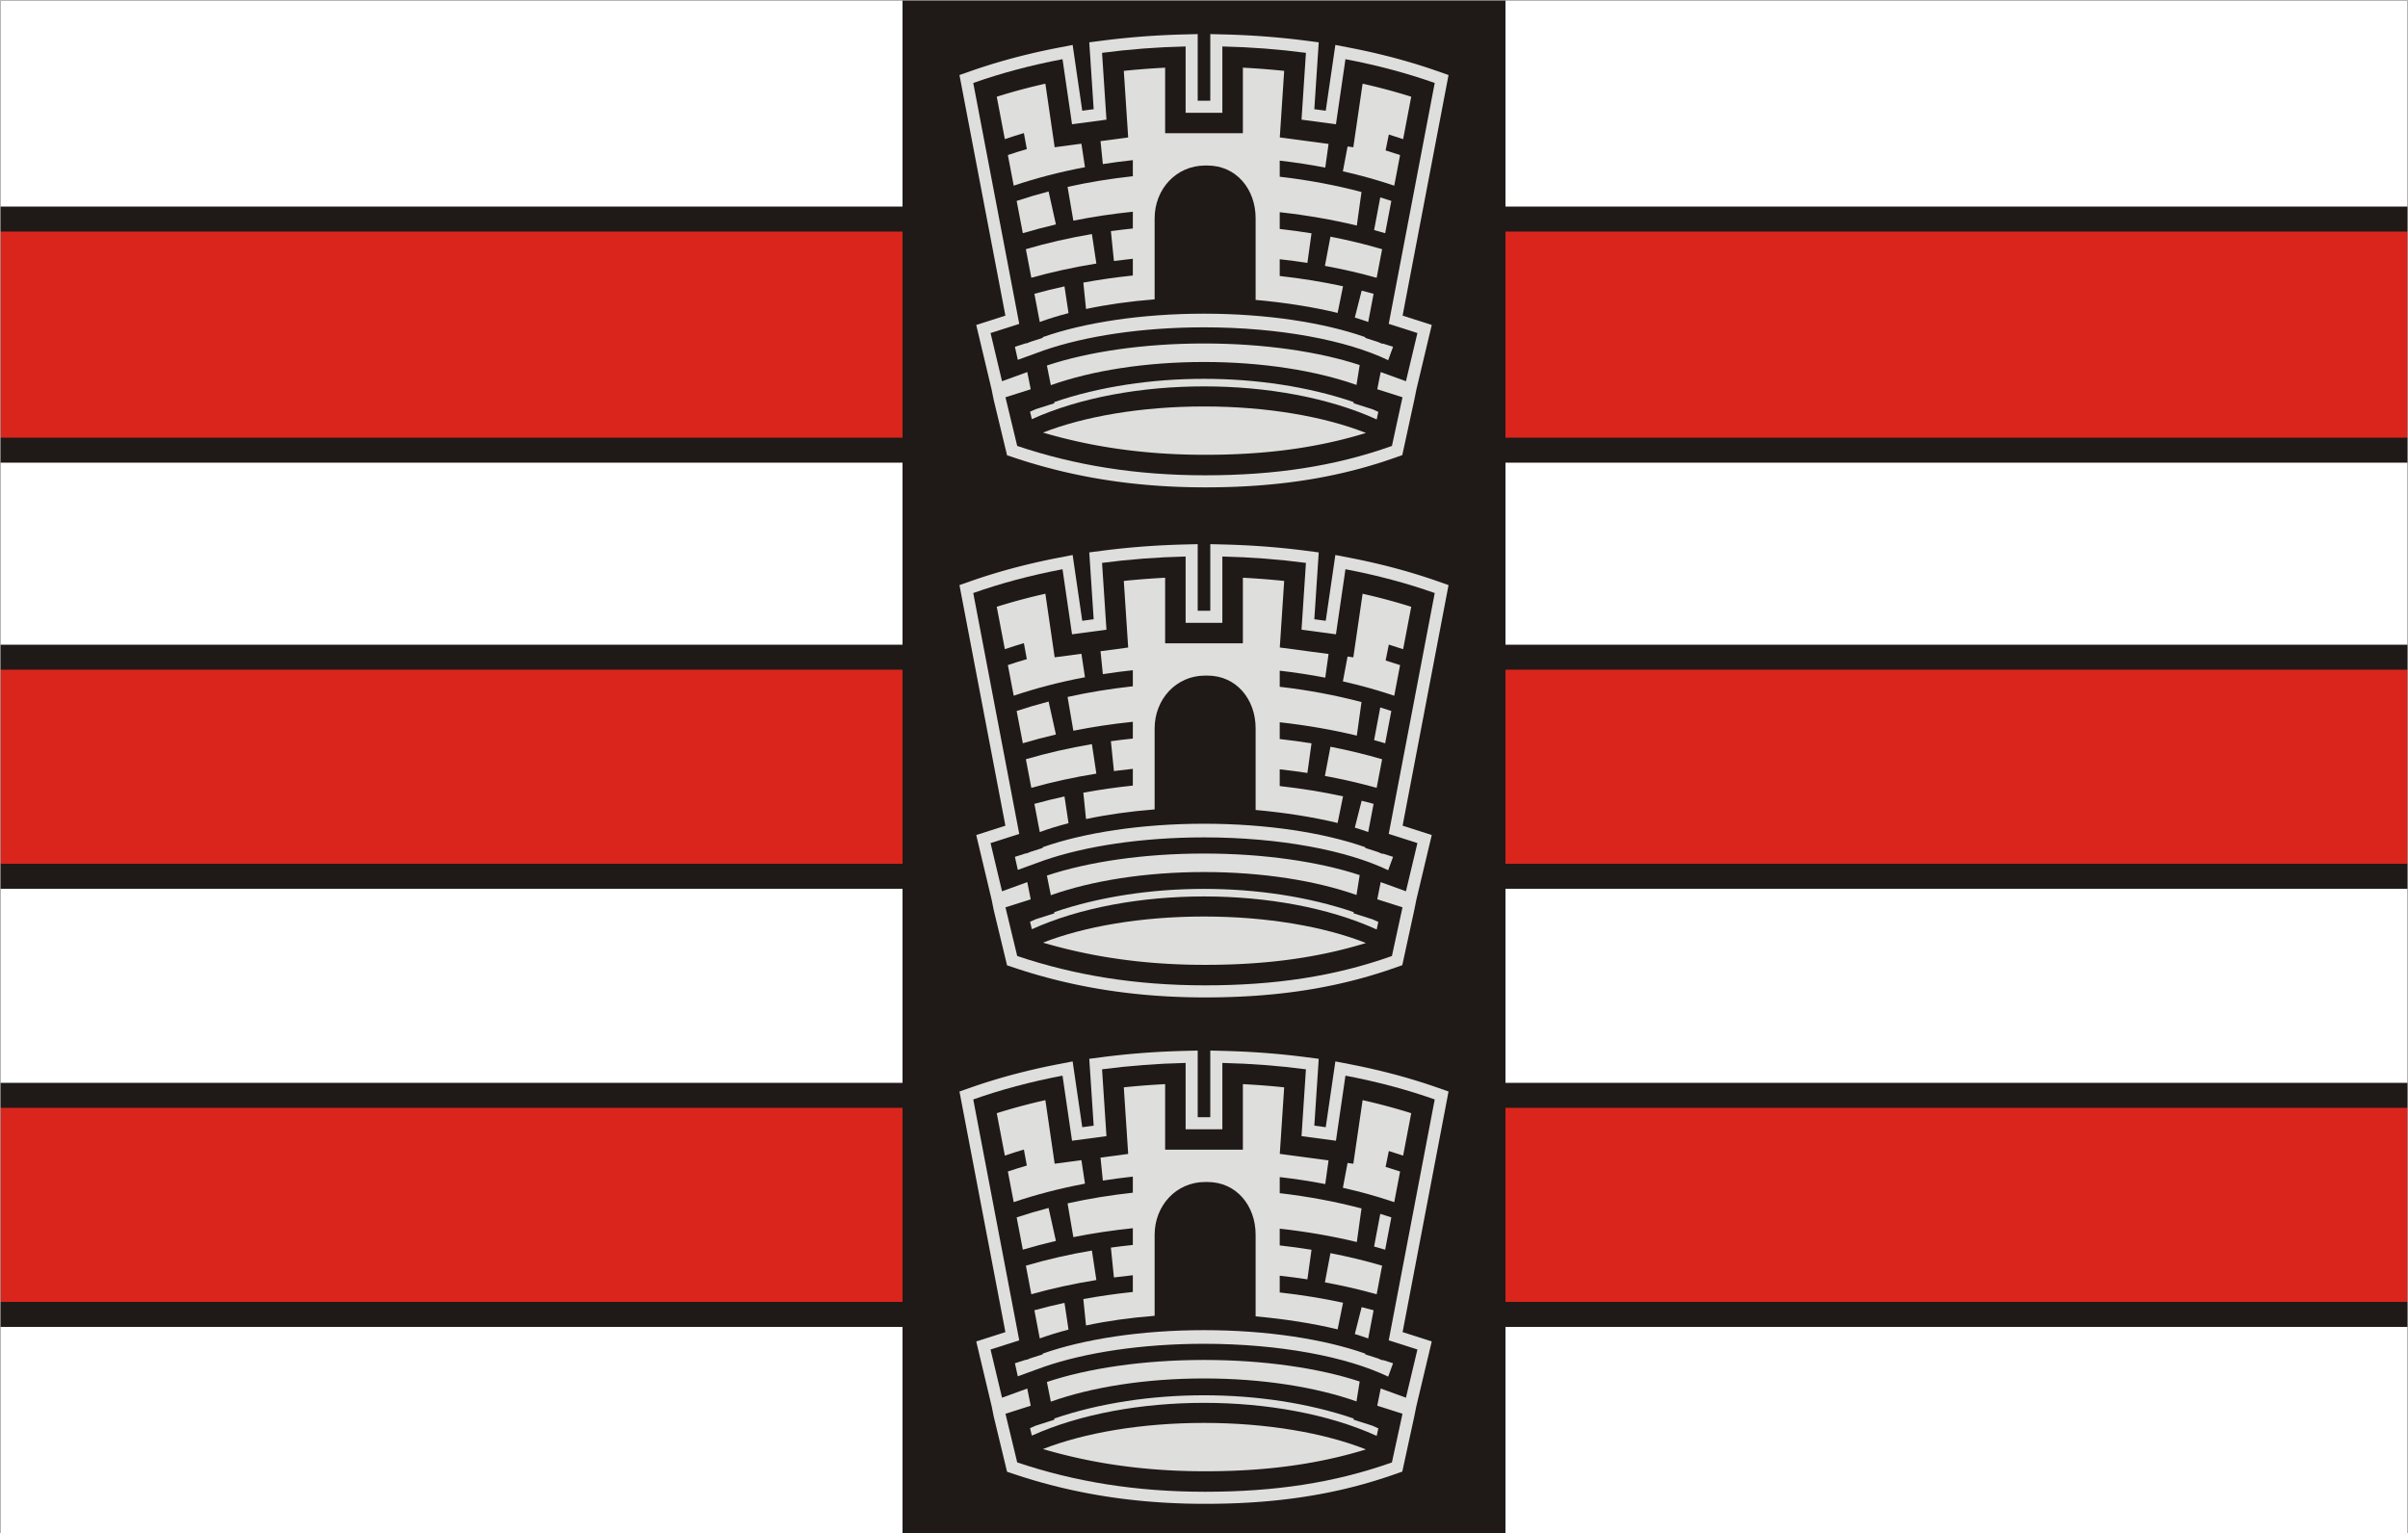
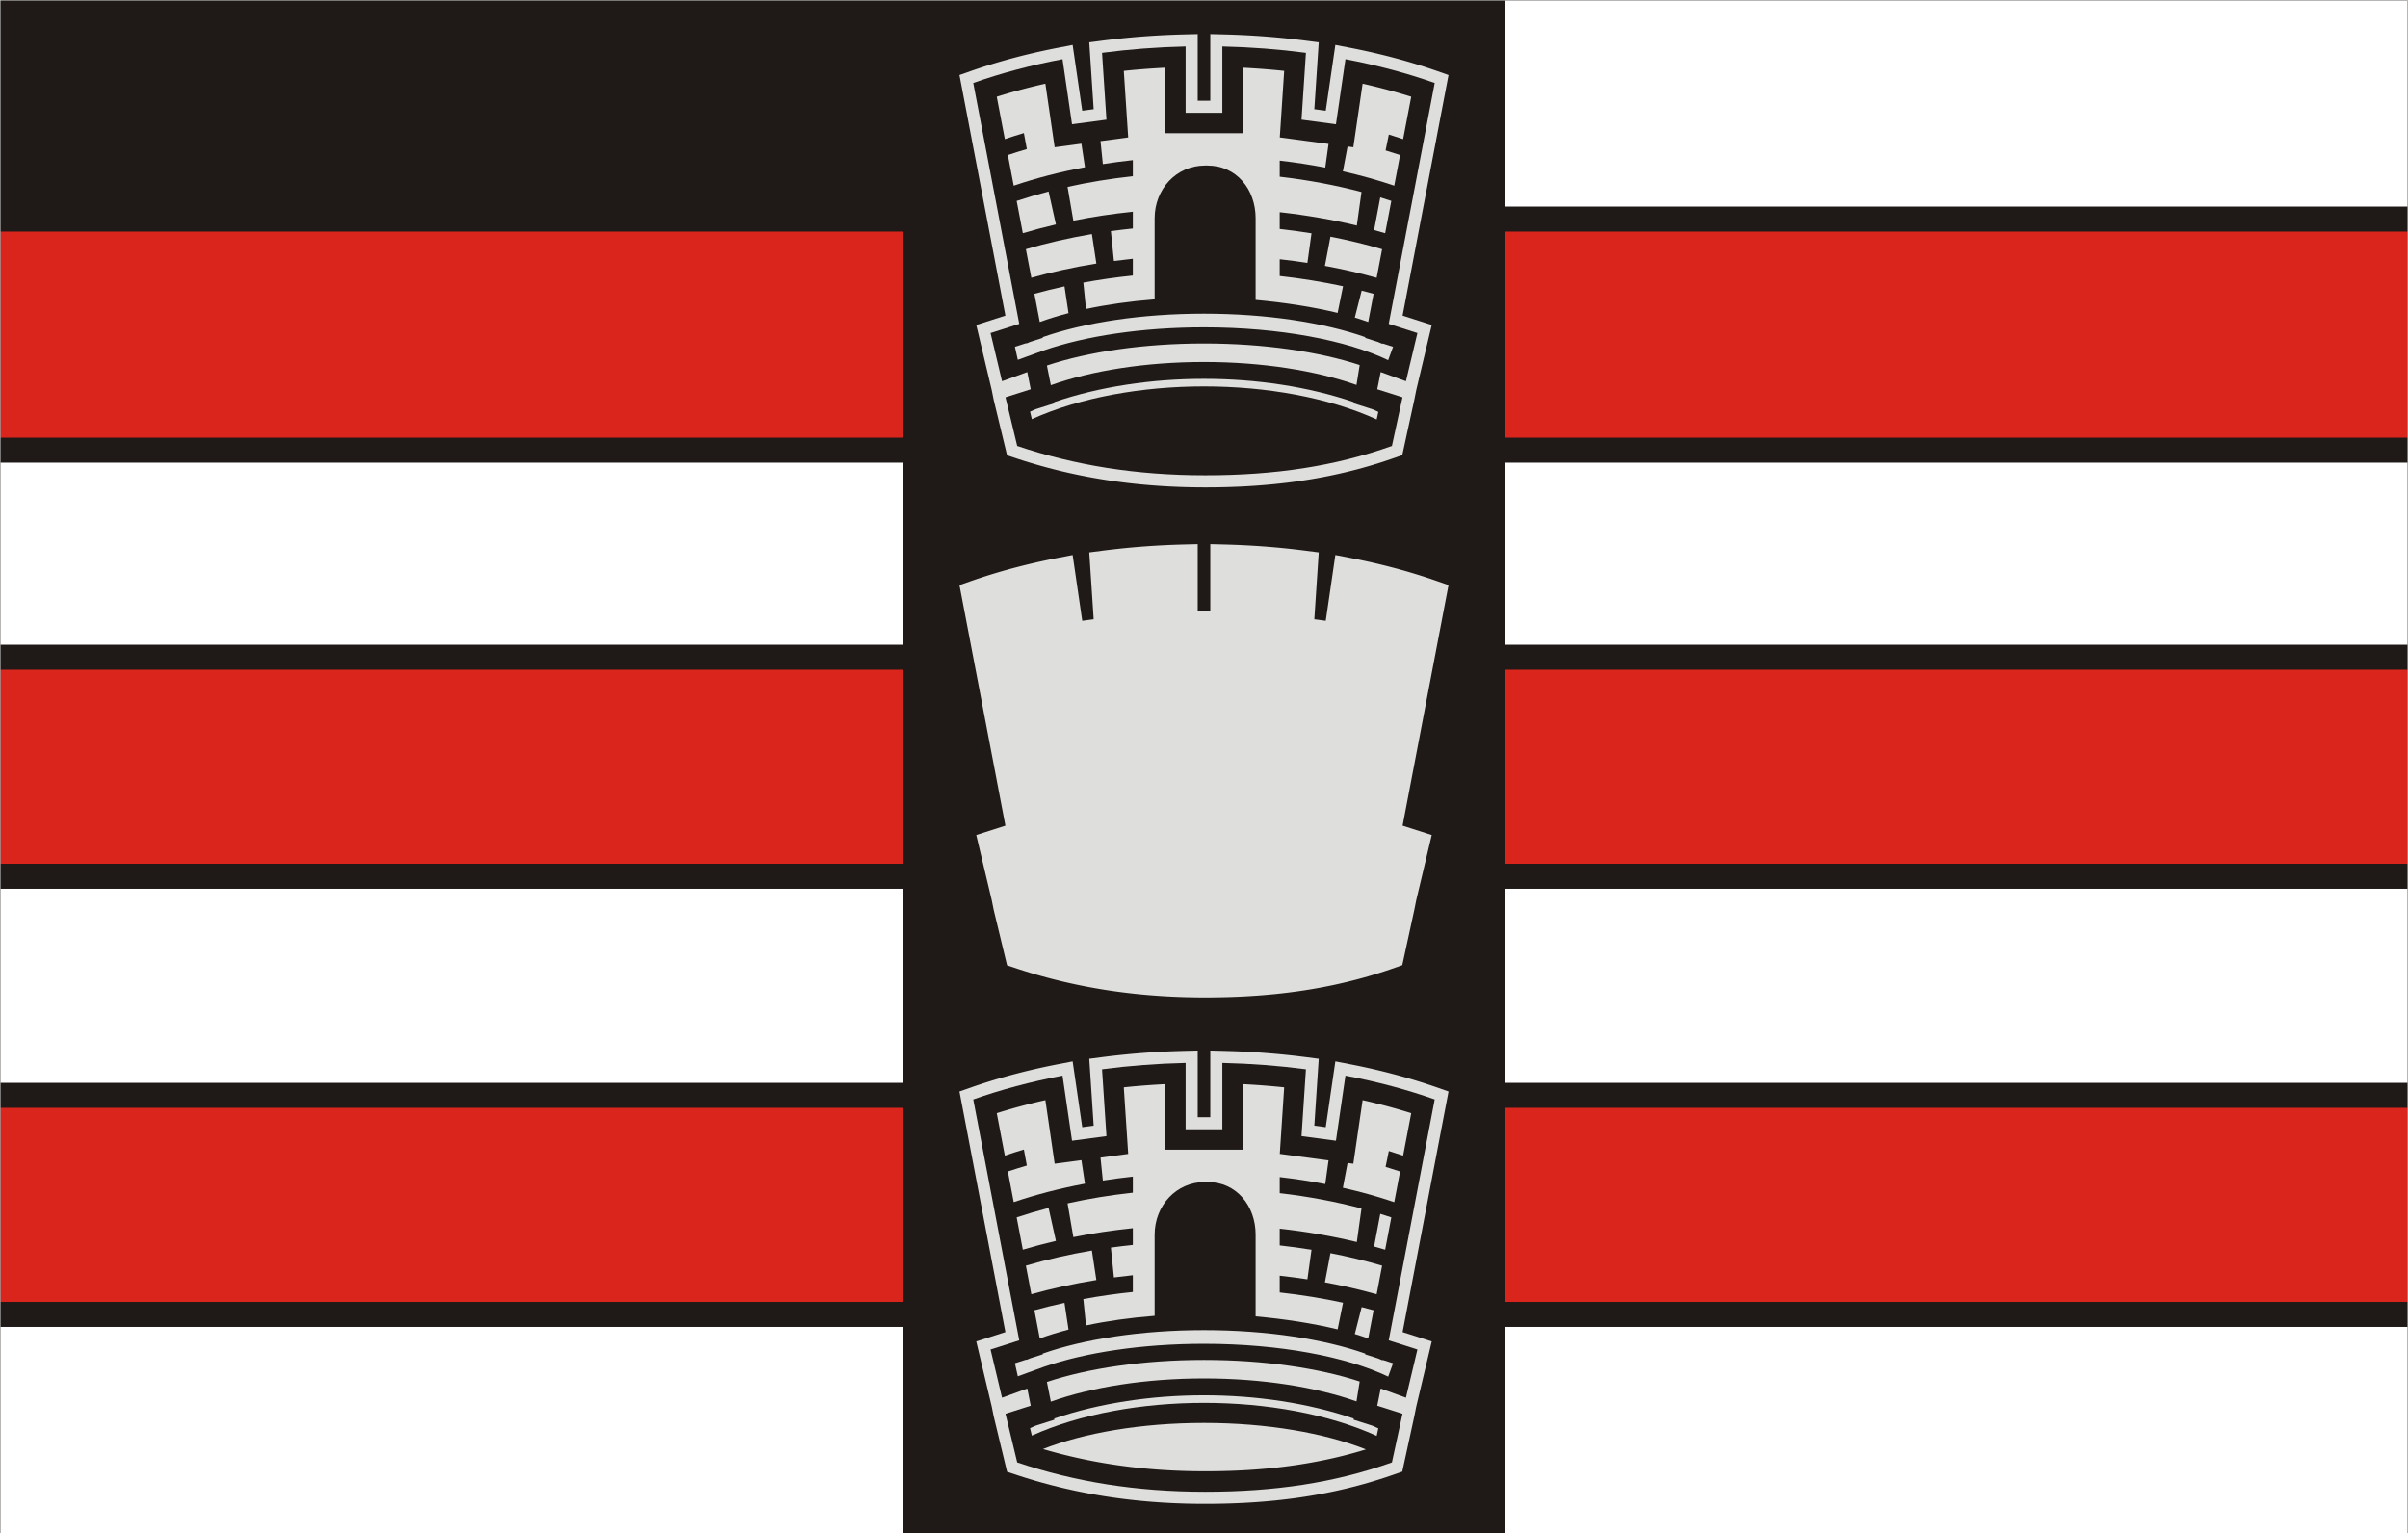
<svg xmlns="http://www.w3.org/2000/svg" xmlns:ns1="http://sodipodi.sourceforge.net/DTD/sodipodi-0.dtd" xml:space="preserve" width="200mm" height="127.4mm" style="shape-rendering:geometricPrecision; text-rendering:geometricPrecision; image-rendering:optimizeQuality; fill-rule:evenodd; clip-rule:evenodd" viewBox="0 0 200 127.4" ns1:version="0.33beta" ns1:docname="C:\Documents and Settings\Sergio\Desktop\Bandeira_JoaoPessoa_Paraiba_Brasil.svg" id="svg559">
  <ns1:namedview id="namedview631" />
  <defs id="defs560">
    <style type="text/css" id="style561">.str0 {stroke:#1F1A17;stroke-width:0.076}
    .str1 {stroke:#DEDEDD;stroke-width:0.076}
    .fil4 {fill:none}
    .fil0 {fill:#1F1A17}
    .fil3 {fill:#DA251D}
    .fil2 {fill:white}
    .fil1 {fill:#DEDEDD}</style>
  </defs>
  <g id="Camada_x0020_1">
    <ns1:namedview id="base" />
    <g id="_140638104">
      <rect id="_140754624" class="fil0" width="200" height="127.4" />
      <g id="g567">
        <g id="g568">
          <polygon id="_24629824" class="fil1" points="103.322,124.855 103.846,124.825 104.365,124.791 104.881,124.752 105.393,124.708 105.902,124.659 106.407,124.605 106.909,124.546 107.408,124.483 107.903,124.414 108.396,124.34 108.886,124.261 109.373,124.177 109.857,124.088 110.338,123.994 110.817,123.894 111.294,123.789 111.768,123.679 112.24,123.563 112.709,123.442 113.177,123.316 113.643,123.184 114.106,123.046 114.569,122.903 115.029,122.755 115.488,122.601 116.469,122.258 117.469,117.658 117.634,116.833 118.917,111.445 116.495,110.67 120.311,90.681 119.28,90.319 119.06,90.243 118.838,90.168 118.615,90.094 118.392,90.02 118.167,89.947 117.94,89.876 117.713,89.805 117.485,89.735 117.255,89.666 117.024,89.598 116.793,89.53 116.56,89.464 116.326,89.399 116.091,89.334 115.854,89.27 115.617,89.208 115.379,89.146 115.14,89.085 114.899,89.025 114.658,88.966 114.416,88.908 114.172,88.851 113.927,88.794 113.682,88.739 113.436,88.685 113.189,88.632 112.94,88.579 112.691,88.528 112.44,88.478 112.19,88.428 110.91,88.181 110.112,93.646 109.163,93.519 109.529,87.964 108.385,87.816 108.172,87.789 107.958,87.763 107.743,87.737 107.528,87.712 107.313,87.687 107.097,87.664 106.88,87.641 106.663,87.619 106.446,87.597 106.228,87.576 106.01,87.556 105.791,87.537 105.571,87.518 105.352,87.5 105.131,87.483 104.91,87.466 104.689,87.45 104.468,87.435 104.245,87.421 104.023,87.407 103.8,87.394 103.577,87.382 103.353,87.37 103.128,87.359 102.904,87.35 102.679,87.34 102.454,87.332 102.228,87.324 102.001,87.317 101.775,87.31 100.523,87.279 100.523,92.815 99.477,92.815 99.477,87.279 98.225,87.31 97.999,87.317 97.772,87.324 97.547,87.332 97.322,87.34 97.097,87.35 96.872,87.359 96.648,87.37 96.424,87.382 96.2,87.394 95.978,87.407 95.755,87.421 95.533,87.435 95.311,87.45 95.091,87.466 94.869,87.482 94.649,87.5 94.429,87.518 94.21,87.537 93.991,87.556 93.772,87.576 93.555,87.597 93.337,87.619 93.12,87.641 92.903,87.664 92.687,87.687 92.472,87.712 92.257,87.737 92.042,87.762 91.828,87.789 91.615,87.816 90.471,87.964 90.837,93.519 89.888,93.646 89.09,88.181 87.811,88.428 87.56,88.478 87.31,88.528 87.06,88.579 86.812,88.632 86.564,88.685 86.318,88.739 86.073,88.794 85.828,88.851 85.585,88.908 85.343,88.966 85.101,89.025 84.861,89.085 84.622,89.146 84.383,89.208 84.146,89.27 83.909,89.334 83.675,89.398 83.441,89.464 83.207,89.531 82.976,89.598 82.745,89.666 82.516,89.735 82.287,89.805 82.06,89.876 81.834,89.947 81.609,90.02 81.385,90.094 81.162,90.168 80.941,90.243 80.721,90.319 79.689,90.68 83.505,110.67 81.083,111.445 82.366,116.835 82.533,117.669 83.643,122.273 84.623,122.597 85.081,122.744 85.541,122.885 86.004,123.022 86.468,123.155 86.935,123.282 87.404,123.406 87.876,123.524 88.35,123.638 88.827,123.747 89.306,123.852 89.788,123.952 90.273,124.047 90.76,124.137 91.251,124.223 91.744,124.304 92.241,124.38 92.74,124.451 93.243,124.518 93.749,124.579 94.258,124.636 94.771,124.688 95.287,124.735 95.806,124.777 96.329,124.814 96.856,124.847 97.386,124.874 97.92,124.896 98.458,124.914 99,124.926 99.546,124.934 100.095,124.936 100.644,124.934 101.188,124.927 101.728,124.916 102.263,124.9 102.795,124.88 " />
          <path id="_24629824_0" class="fil0" d="M100.095 123.934c5.789,0 10.764,-0.747 15.513,-2.438l0.879 -4.043 -2.097 -0.667 0.286 -1.429 2.097 0.762 0.953 -4.003 -2.383 -0.762 3.82 -20.013c-2.278,-0.807 -4.766,-1.474 -7.414,-1.977l-0.79 5.406 -2.859 -0.381 0.366 -5.552c-2.232,-0.295 -4.555,-0.476 -6.942,-0.53l0 5.51 -1.525 0 -0.381 0 -1.144 0 0 -5.51c-2.387,0.054 -4.71,0.235 -6.942,0.53l0.366 5.552 -2.859 0.381 -0.79 -5.406c-2.648,0.503 -5.136,1.17 -7.414,1.977l3.82 20.013 -2.383 0.762 0.953 4.003 2.097 -0.762 0.286 1.429 -2.097 0.667 0.975 4.043c4.75,1.596 9.819,2.438 15.609,2.438z" />
          <path id="_24629824_1" class="fil1" d="M86.629 120.385l0.131 0.039 0.437 0.125 0.439 0.12 0.442 0.116 0.444 0.112 0.447 0.107 0.449 0.103 0.451 0.099 0.454 0.094 0.457 0.09 0.46 0.085 0.463 0.081 0.466 0.076 0.469 0.072 0.472 0.067 0.475 0.063 0.478 0.058 0.482 0.054 0.485 0.049 0.489 0.045 0.493 0.04 0.497 0.035 0.5 0.031 0.504 0.026 0.508 0.021 0.512 0.017 0.517 0.012 0.52 0.007 0.526 0.002 0.526 -0.002 0.521 -0.006 0.516 -0.011 0.512 -0.015 0.507 -0.019 0.502 -0.024 0.498 -0.028 0.494 -0.033 0.49 -0.037 0.485 -0.042 0.481 -0.046 0.477 -0.051 0.474 -0.056 0.47 -0.06 0.467 -0.065 0.464 -0.07 0.46 -0.074 0.457 -0.079 0.454 -0.084 0.451 -0.088 0.448 -0.093 0.446 -0.098 0.443 -0.103 0.441 -0.108 0.439 -0.113 0.436 -0.118 0.434 -0.123 0.433 -0.128 0.129 -0.04c-3.428,-1.357 -8.194,-2.201 -13.452,-2.201 -5.217,0 -9.95,0.831 -13.371,2.17z" />
          <path id="_24629824_2" class="fil1" d="M87.559 117.852l0.019 0.095 -1.562 0.497c-0.158,0.068 -0.312,0.137 -0.464,0.207l0.149 0.62c8.046,-3.633 20.605,-3.636 28.642,0.022l0.136 -0.627c-0.16,-0.075 -0.325,-0.148 -0.492,-0.22l-1.567 -0.499 0.015 -0.096c-7.536,-2.576 -17.342,-2.576 -24.878,0.001z" />
          <path id="_24629824_3" class="fil1" d="M86.952 114.814l0.327 1.633c3.359,-1.196 7.828,-1.927 12.722,-1.927 4.867,0 9.312,0.723 12.665,1.907l0.265 -1.653c-3.382,-1.109 -7.934,-1.791 -12.93,-1.791 -5.055,0 -9.655,0.698 -13.048,1.83z" />
          <path id="_24629824_4" class="fil1" d="M86.6 112.456l0.011 0.06 -1.05 0.336c-0.105,0.043 -0.208,0.087 -0.31,0.132l-0.01 -0.029 -0.946 0.303 0.24 1.084 1.573 -0.572c0.176,-0.067 0.356,-0.132 0.54,-0.196l0.051 -0.019 0 0.001c3.416,-1.183 8.12,-1.915 13.3,-1.915 6.284,0 11.865,1.078 15.298,2.729l0.406 -1.112 -0.862 -0.276 -0.016 0.036c-0.126,-0.055 -0.254,-0.11 -0.385,-0.164l-1.053 -0.337 0.011 -0.06c-3.424,-1.203 -8.168,-1.95 -13.399,-1.95 -5.231,0 -9.976,0.747 -13.399,1.95z" />
          <path id="_24629824_5" class="fil1" d="M93.4 90.332l-0.061 0.007 0.364 5.528 -2.298 0.306 0.194 1.908c0.816,-0.128 1.647,-0.238 2.491,-0.329l0 1.336c-1.88,0.204 -3.694,0.503 -5.422,0.887l0.481 2.806c1.587,-0.318 3.239,-0.568 4.941,-0.743l0 1.392c-0.615,0.064 -1.222,0.137 -1.823,0.22l0.252 2.48c0.518,-0.069 1.042,-0.13 1.571,-0.185l0 1.392c-1.408,0.146 -2.781,0.344 -4.112,0.588l0.223 2.193c1.736,-0.369 3.656,-0.643 5.699,-0.802l0 -6.733c0,-2.412 1.782,-4.384 4.194,-4.384l0.191 0c2.411,0 4.003,1.973 4.003,4.384l0 6.78c2.385,0.213 4.771,0.584 6.81,1.08l0.45 -2.213c-1.682,-0.364 -3.44,-0.651 -5.259,-0.853l0 -1.392c0.778,0.086 1.544,0.187 2.299,0.303l0.342 -2.459c-0.865,-0.14 -1.745,-0.26 -2.641,-0.359l0 -1.393c2.236,0.247 4.381,0.622 6.404,1.11l0.388 -2.788c-2.127,-0.563 -4.404,-0.994 -6.792,-1.27l0 -1.337c1.295,0.149 2.558,0.343 3.782,0.579l0.274 -1.967 -4.05 -0.54 0.364 -5.528 -0.061 -0.007 -0.207 -0.021 -0.209 -0.021 -0.209 -0.02 -0.209 -0.019 -0.209 -0.019 -0.211 -0.018 -0.21 -0.017 -0.211 -0.017 -0.211 -0.016 -0.212 -0.015 -0.213 -0.014 -0.213 -0.014 -0.213 -0.013 -0.214 -0.013 -0.214 -0.012 -0.204 -0.011 0 5.447 -6.457 0 0 -5.447 -0.204 0.011 -0.214 0.012 -0.214 0.013 -0.213 0.013 -0.213 0.014 -0.213 0.014 -0.213 0.015 -0.211 0.016 -0.21 0.017 -0.211 0.017 -0.211 0.018 -0.21 0.018 -0.209 0.019 -0.209 0.02 -0.209 0.021 -0.207 0.021z" />
          <path id="_24629824_6" class="fil1" d="M89.821 96.384l-2.224 0.297 -0.772 -5.282 -0.153 0.034 -0.232 0.053 -0.232 0.054 -0.231 0.055 -0.229 0.056 -0.228 0.057 -0.227 0.058 -0.226 0.059 -0.224 0.059 -0.224 0.06 -0.223 0.061 -0.221 0.062 -0.22 0.063 -0.22 0.064 -0.218 0.064 -0.217 0.065 -0.216 0.066 -0.214 0.067 -0.083 0.026 0.672 3.523c0.516,-0.176 1.043,-0.343 1.581,-0.503l0.246 1.33c-0.535,0.156 -1.061,0.321 -1.576,0.493l0.486 2.546c1.839,-0.622 3.822,-1.139 5.918,-1.534l-0.296 -1.953z" />
          <path id="_24629824_7" class="fil1" d="M87.093 100.355c-0.913,0.238 -1.798,0.5 -2.653,0.785l0.512 2.681c0.889,-0.266 1.806,-0.509 2.749,-0.728l-0.609 -2.738z" />
          <path id="_24629824_8" class="fil1" d="M90.69 103.893c-1.919,0.325 -3.755,0.748 -5.485,1.256l0.453 2.375c1.708,-0.48 3.516,-0.877 5.402,-1.18l-0.371 -2.451z" />
          <path id="_24629824_9" class="fil1" d="M88.412 108.24c-0.853,0.185 -1.687,0.391 -2.499,0.615l0.447 2.342c0.735,-0.268 1.534,-0.514 2.388,-0.736l-0.336 -2.221z" />
          <path id="_24629824_10" class="fil1" d="M111.535 98.68c1.492,0.337 2.918,0.737 4.266,1.193l0.486 -2.545c-0.395,-0.132 -0.796,-0.26 -1.204,-0.383l0.269 -1.32c0.402,0.123 0.797,0.251 1.187,0.384l0.673 -3.526 -0.083 -0.026 -0.214 -0.067 -0.216 -0.066 -0.217 -0.065 -0.218 -0.064 -0.22 -0.064 -0.22 -0.063 -0.222 -0.062 -0.223 -0.061 -0.224 -0.06 -0.224 -0.059 -0.226 -0.059 -0.227 -0.058 -0.228 -0.057 -0.229 -0.056 -0.231 -0.055 -0.231 -0.054 -0.232 -0.053 -0.153 -0.034 -0.771 5.282 -0.478 -0.064 -0.39 2.063z" />
          <path id="_24629824_11" class="fil1" d="M114.128 103.56c0.31,0.085 0.616,0.174 0.919,0.264l0.512 -2.684c-0.302,-0.101 -0.609,-0.199 -0.918,-0.294l-0.513 2.713z" />
          <path id="_24629824_12" class="fil1" d="M110.043 106.536c1.489,0.273 2.925,0.606 4.297,0.991l0.454 -2.376c-1.368,-0.403 -2.802,-0.751 -4.292,-1.04l-0.459 2.425z" />
          <path id="_24629824_13" class="fil1" d="M112.526 110.831c0.392,0.117 0.764,0.24 1.113,0.367l0.447 -2.341c-0.327,-0.09 -0.657,-0.177 -0.991,-0.262l-0.569 2.235z" />
        </g>
        <g id="g584">
          <polygon id="_24629824_14" class="fil1" points="103.322,82.783 103.846,82.753 104.365,82.719 104.881,82.68 105.393,82.635 105.902,82.587 106.407,82.533 106.909,82.474 107.408,82.41 107.903,82.342 108.396,82.268 108.886,82.189 109.373,82.105 109.857,82.016 110.338,81.921 110.817,81.822 111.294,81.717 111.768,81.606 112.24,81.491 112.709,81.37 113.177,81.244 113.643,81.112 114.106,80.974 114.569,80.831 115.029,80.683 115.488,80.529 116.469,80.186 117.469,75.586 117.634,74.761 118.917,69.373 116.495,68.597 120.311,48.609 119.28,48.247 119.06,48.171 118.838,48.096 118.615,48.022 118.392,47.948 118.167,47.875 117.94,47.804 117.713,47.733 117.485,47.663 117.255,47.594 117.024,47.526 116.793,47.458 116.56,47.392 116.326,47.327 116.091,47.262 115.854,47.198 115.617,47.136 115.379,47.074 115.14,47.013 114.899,46.953 114.658,46.894 114.416,46.836 114.172,46.779 113.927,46.722 113.682,46.667 113.436,46.613 113.189,46.56 112.94,46.507 112.691,46.456 112.44,46.406 112.19,46.356 110.91,46.109 110.112,51.574 109.163,51.447 109.529,45.892 108.385,45.744 108.172,45.717 107.958,45.691 107.743,45.665 107.528,45.64 107.313,45.615 107.097,45.592 106.88,45.569 106.663,45.547 106.446,45.525 106.228,45.504 106.01,45.484 105.791,45.465 105.571,45.446 105.352,45.428 105.131,45.41 104.91,45.394 104.689,45.378 104.468,45.363 104.245,45.349 104.023,45.335 103.8,45.322 103.577,45.31 103.353,45.298 103.128,45.288 102.904,45.277 102.679,45.268 102.454,45.26 102.228,45.252 102.001,45.245 101.775,45.238 100.523,45.207 100.523,50.743 99.477,50.743 99.477,45.207 98.225,45.238 97.999,45.245 97.772,45.252 97.547,45.26 97.322,45.268 97.097,45.277 96.872,45.288 96.648,45.298 96.424,45.31 96.2,45.322 95.978,45.335 95.755,45.349 95.533,45.363 95.311,45.378 95.091,45.394 94.869,45.41 94.649,45.428 94.429,45.446 94.21,45.465 93.991,45.484 93.772,45.504 93.555,45.525 93.337,45.547 93.12,45.569 92.903,45.592 92.687,45.615 92.472,45.64 92.257,45.665 92.042,45.69 91.828,45.717 91.615,45.744 90.471,45.892 90.837,51.447 89.888,51.574 89.09,46.109 87.811,46.356 87.56,46.406 87.31,46.456 87.06,46.507 86.812,46.56 86.564,46.613 86.318,46.667 86.073,46.722 85.828,46.779 85.585,46.836 85.343,46.894 85.101,46.953 84.861,47.013 84.622,47.074 84.383,47.136 84.146,47.198 83.909,47.262 83.675,47.327 83.441,47.392 83.207,47.458 82.976,47.526 82.745,47.594 82.516,47.663 82.287,47.733 82.06,47.804 81.834,47.875 81.609,47.948 81.385,48.022 81.162,48.096 80.941,48.171 80.721,48.247 79.689,48.608 83.505,68.597 81.083,69.373 82.366,74.763 82.533,75.597 83.643,80.201 84.623,80.525 85.081,80.671 85.541,80.813 86.004,80.95 86.468,81.082 86.935,81.21 87.404,81.334 87.876,81.452 88.35,81.566 88.827,81.675 89.306,81.78 89.788,81.88 90.273,81.975 90.76,82.065 91.251,82.151 91.744,82.232 92.241,82.308 92.74,82.379 93.243,82.445 93.749,82.507 94.258,82.564 94.771,82.616 95.287,82.663 95.806,82.705 96.329,82.742 96.856,82.775 97.386,82.802 97.92,82.824 98.458,82.842 99,82.854 99.546,82.862 100.095,82.864 100.644,82.862 101.188,82.855 101.728,82.844 102.263,82.828 102.795,82.808 " />
-           <path id="_24629824_15" class="fil0" d="M100.095 81.862c5.789,0 10.764,-0.747 15.513,-2.438l0.879 -4.043 -2.097 -0.667 0.286 -1.429 2.097 0.762 0.953 -4.003 -2.383 -0.762 3.82 -20.013c-2.278,-0.807 -4.766,-1.474 -7.414,-1.977l-0.79 5.406 -2.859 -0.381 0.366 -5.552c-2.232,-0.295 -4.555,-0.476 -6.942,-0.53l0 5.51 -1.525 0 -0.381 0 -1.144 0 0 -5.51c-2.387,0.054 -4.71,0.235 -6.942,0.53l0.366 5.552 -2.859 0.381 -0.79 -5.406c-2.648,0.503 -5.136,1.17 -7.414,1.977l3.82 20.013 -2.383 0.762 0.953 4.003 2.097 -0.762 0.286 1.429 -2.097 0.667 0.975 4.043c4.75,1.596 9.819,2.438 15.609,2.438z" />
          <path id="_24629824_16" class="fil1" d="M86.629 78.313l0.131 0.039 0.437 0.125 0.439 0.12 0.442 0.116 0.444 0.112 0.447 0.107 0.449 0.103 0.451 0.099 0.454 0.094 0.457 0.09 0.46 0.085 0.463 0.081 0.466 0.076 0.469 0.072 0.472 0.067 0.475 0.063 0.478 0.058 0.482 0.054 0.485 0.049 0.489 0.045 0.493 0.04 0.497 0.035 0.5 0.031 0.504 0.026 0.508 0.021 0.512 0.017 0.517 0.012 0.52 0.007 0.526 0.002 0.526 -0.002 0.521 -0.006 0.516 -0.011 0.512 -0.015 0.507 -0.019 0.502 -0.024 0.498 -0.028 0.494 -0.033 0.49 -0.037 0.485 -0.042 0.481 -0.046 0.477 -0.051 0.474 -0.055 0.47 -0.06 0.467 -0.065 0.464 -0.07 0.46 -0.074 0.457 -0.079 0.454 -0.084 0.451 -0.088 0.448 -0.093 0.446 -0.098 0.443 -0.103 0.441 -0.108 0.439 -0.113 0.436 -0.118 0.434 -0.123 0.433 -0.128 0.129 -0.04c-3.428,-1.357 -8.194,-2.201 -13.452,-2.201 -5.217,0 -9.95,0.831 -13.371,2.17z" />
          <path id="_24629824_17" class="fil1" d="M87.559 75.78l0.019 0.095 -1.562 0.497c-0.158,0.068 -0.312,0.137 -0.464,0.207l0.149 0.62c8.046,-3.633 20.605,-3.636 28.642,0.022l0.136 -0.627c-0.16,-0.075 -0.325,-0.148 -0.492,-0.22l-1.567 -0.498 0.015 -0.096c-7.536,-2.576 -17.342,-2.576 -24.878,0.001z" />
          <path id="_24629824_18" class="fil1" d="M86.952 72.742l0.327 1.633c3.359,-1.196 7.828,-1.927 12.722,-1.927 4.867,0 9.312,0.723 12.665,1.907l0.265 -1.653c-3.382,-1.109 -7.934,-1.791 -12.93,-1.791 -5.055,0 -9.655,0.698 -13.048,1.83z" />
          <path id="_24629824_19" class="fil1" d="M86.6 70.384l0.011 0.06 -1.05 0.336c-0.105,0.043 -0.208,0.087 -0.31,0.132l-0.01 -0.029 -0.946 0.303 0.24 1.084 1.573 -0.572c0.176,-0.067 0.356,-0.132 0.54,-0.196l0.051 -0.019 0 0.001c3.416,-1.183 8.12,-1.915 13.3,-1.915 6.284,0 11.865,1.078 15.298,2.729l0.406 -1.112 -0.862 -0.276 -0.016 0.036c-0.126,-0.055 -0.254,-0.11 -0.385,-0.164l-1.053 -0.337 0.011 -0.06c-3.424,-1.203 -8.168,-1.95 -13.399,-1.95 -5.231,0 -9.976,0.747 -13.399,1.95z" />
          <path id="_24629824_20" class="fil1" d="M93.4 48.26l-0.061 0.007 0.364 5.528 -2.298 0.306 0.194 1.908c0.816,-0.128 1.647,-0.238 2.491,-0.329l0 1.336c-1.88,0.204 -3.694,0.503 -5.422,0.887l0.481 2.806c1.587,-0.318 3.239,-0.568 4.941,-0.743l0 1.393c-0.615,0.064 -1.222,0.137 -1.823,0.22l0.252 2.48c0.518,-0.069 1.042,-0.13 1.571,-0.185l0 1.392c-1.408,0.146 -2.781,0.344 -4.112,0.588l0.223 2.193c1.736,-0.369 3.656,-0.643 5.699,-0.802l0 -6.733c0,-2.411 1.782,-4.384 4.194,-4.384l0.191 0c2.411,0 4.003,1.973 4.003,4.384l0 6.78c2.385,0.213 4.771,0.584 6.81,1.08l0.45 -2.213c-1.682,-0.364 -3.44,-0.651 -5.259,-0.853l0 -1.392c0.778,0.086 1.544,0.187 2.299,0.303l0.342 -2.459c-0.865,-0.14 -1.745,-0.26 -2.641,-0.359l0 -1.393c2.236,0.247 4.381,0.622 6.404,1.11l0.388 -2.788c-2.127,-0.563 -4.404,-0.994 -6.792,-1.27l0 -1.337c1.295,0.149 2.558,0.343 3.782,0.579l0.274 -1.967 -4.05 -0.54 0.364 -5.528 -0.061 -0.007 -0.207 -0.021 -0.209 -0.021 -0.209 -0.02 -0.209 -0.019 -0.209 -0.019 -0.211 -0.018 -0.21 -0.017 -0.211 -0.017 -0.211 -0.016 -0.212 -0.015 -0.213 -0.015 -0.213 -0.014 -0.213 -0.013 -0.214 -0.013 -0.214 -0.012 -0.204 -0.011 0 5.447 -6.457 0 0 -5.447 -0.204 0.011 -0.214 0.012 -0.214 0.013 -0.213 0.013 -0.213 0.014 -0.213 0.015 -0.213 0.015 -0.211 0.016 -0.21 0.017 -0.211 0.017 -0.211 0.018 -0.21 0.018 -0.209 0.019 -0.209 0.02 -0.209 0.021 -0.207 0.021z" />
          <path id="_24629824_21" class="fil1" d="M89.821 54.312l-2.224 0.297 -0.772 -5.282 -0.153 0.034 -0.232 0.053 -0.232 0.054 -0.231 0.055 -0.229 0.056 -0.228 0.057 -0.227 0.058 -0.226 0.059 -0.224 0.059 -0.224 0.06 -0.223 0.061 -0.221 0.062 -0.22 0.063 -0.22 0.064 -0.218 0.064 -0.217 0.065 -0.216 0.066 -0.214 0.067 -0.083 0.026 0.672 3.523c0.516,-0.176 1.043,-0.343 1.581,-0.503l0.246 1.33c-0.535,0.156 -1.061,0.321 -1.576,0.493l0.486 2.546c1.839,-0.622 3.822,-1.139 5.918,-1.534l-0.296 -1.953z" />
          <path id="_24629824_22" class="fil1" d="M87.093 58.283c-0.913,0.238 -1.798,0.5 -2.653,0.785l0.512 2.681c0.889,-0.266 1.806,-0.509 2.749,-0.728l-0.609 -2.738z" />
          <path id="_24629824_23" class="fil1" d="M90.69 61.821c-1.919,0.325 -3.755,0.748 -5.485,1.256l0.453 2.375c1.708,-0.48 3.516,-0.877 5.402,-1.18l-0.371 -2.451z" />
          <path id="_24629824_24" class="fil1" d="M88.412 66.168c-0.853,0.185 -1.687,0.391 -2.499,0.615l0.447 2.342c0.735,-0.268 1.534,-0.514 2.388,-0.736l-0.336 -2.221z" />
-           <path id="_24629824_25" class="fil1" d="M111.535 56.608c1.492,0.337 2.918,0.737 4.266,1.193l0.486 -2.545c-0.395,-0.132 -0.796,-0.26 -1.204,-0.383l0.269 -1.32c0.402,0.123 0.797,0.251 1.187,0.384l0.673 -3.526 -0.083 -0.026 -0.214 -0.067 -0.216 -0.066 -0.217 -0.065 -0.218 -0.064 -0.22 -0.064 -0.22 -0.063 -0.222 -0.062 -0.223 -0.061 -0.224 -0.06 -0.224 -0.059 -0.226 -0.059 -0.227 -0.058 -0.228 -0.057 -0.229 -0.056 -0.231 -0.055 -0.231 -0.054 -0.232 -0.053 -0.153 -0.034 -0.771 5.282 -0.478 -0.064 -0.39 2.063z" />
          <path id="_24629824_26" class="fil1" d="M114.128 61.488c0.31,0.085 0.616,0.174 0.919,0.264l0.512 -2.684c-0.302,-0.101 -0.609,-0.199 -0.918,-0.293l-0.513 2.713z" />
          <path id="_24629824_27" class="fil1" d="M110.043 64.464c1.489,0.273 2.925,0.606 4.297,0.991l0.454 -2.376c-1.368,-0.403 -2.802,-0.751 -4.292,-1.04l-0.459 2.425z" />
          <path id="_24629824_28" class="fil1" d="M112.526 68.758c0.392,0.117 0.764,0.24 1.113,0.367l0.447 -2.341c-0.327,-0.09 -0.657,-0.178 -0.991,-0.262l-0.569 2.235z" />
        </g>
        <g id="g600">
          <polygon id="_24629824_29" class="fil1" points="103.322,40.408 103.846,40.378 104.365,40.343 104.881,40.304 105.393,40.26 105.902,40.211 106.407,40.157 106.909,40.099 107.408,40.035 107.903,39.966 108.396,39.892 108.886,39.814 109.373,39.73 109.857,39.64 110.338,39.546 110.817,39.446 111.294,39.341 111.768,39.231 112.24,39.115 112.709,38.995 113.177,38.868 113.643,38.736 114.106,38.599 114.569,38.456 115.029,38.307 115.488,38.153 116.469,37.81 117.469,33.21 117.634,32.386 118.917,26.997 116.495,26.222 120.311,6.233 119.28,5.872 119.06,5.796 118.838,5.72 118.615,5.646 118.392,5.572 118.167,5.5 117.94,5.428 117.713,5.357 117.485,5.287 117.255,5.218 117.024,5.15 116.793,5.083 116.56,5.017 116.326,4.951 116.091,4.887 115.854,4.823 115.617,4.76 115.379,4.698 115.14,4.638 114.899,4.578 114.658,4.519 114.416,4.46 114.172,4.403 113.927,4.347 113.682,4.292 113.436,4.238 113.189,4.184 112.94,4.132 112.691,4.08 112.44,4.03 112.19,3.981 110.91,3.734 110.112,9.198 109.163,9.072 109.529,3.516 108.385,3.368 108.172,3.341 107.958,3.315 107.743,3.289 107.528,3.264 107.313,3.24 107.097,3.216 106.88,3.193 106.663,3.171 106.446,3.15 106.228,3.129 106.01,3.109 105.791,3.089 105.571,3.071 105.352,3.052 105.131,3.035 104.91,3.018 104.689,3.003 104.468,2.987 104.245,2.973 104.023,2.959 103.8,2.946 103.577,2.934 103.353,2.923 103.128,2.912 102.904,2.902 102.679,2.893 102.454,2.884 102.228,2.876 102.001,2.869 101.775,2.863 100.523,2.832 100.523,8.367 99.477,8.367 99.477,2.832 98.225,2.863 97.999,2.869 97.772,2.876 97.547,2.884 97.322,2.893 97.097,2.902 96.872,2.912 96.648,2.923 96.424,2.934 96.2,2.946 95.978,2.959 95.755,2.973 95.533,2.987 95.311,3.003 95.091,3.018 94.869,3.035 94.649,3.052 94.429,3.07 94.21,3.089 93.991,3.108 93.772,3.129 93.555,3.15 93.337,3.171 93.12,3.193 92.903,3.216 92.687,3.24 92.472,3.264 92.257,3.289 92.042,3.315 91.828,3.341 91.615,3.368 90.471,3.517 90.837,9.072 89.888,9.198 89.09,3.734 87.811,3.981 87.56,4.03 87.31,4.08 87.06,4.132 86.812,4.184 86.564,4.238 86.318,4.292 86.073,4.347 85.828,4.403 85.585,4.46 85.343,4.519 85.101,4.577 84.861,4.637 84.622,4.698 84.383,4.76 84.146,4.823 83.909,4.886 83.675,4.951 83.441,5.017 83.207,5.083 82.976,5.15 82.745,5.218 82.516,5.287 82.287,5.357 82.06,5.428 81.834,5.5 81.609,5.572 81.385,5.646 81.162,5.72 80.941,5.795 80.721,5.872 79.689,6.233 83.505,26.222 81.083,26.997 82.366,32.387 82.533,33.221 83.643,37.826 84.623,38.15 85.081,38.296 85.541,38.438 86.004,38.574 86.468,38.707 86.935,38.835 87.404,38.958 87.876,39.077 88.35,39.191 88.827,39.3 89.306,39.404 89.788,39.504 90.273,39.599 90.76,39.69 91.251,39.775 91.744,39.856 92.241,39.932 92.74,40.003 93.243,40.07 93.749,40.132 94.258,40.188 94.771,40.24 95.287,40.287 95.806,40.329 96.329,40.367 96.856,40.399 97.386,40.426 97.92,40.449 98.458,40.466 99,40.479 99.546,40.486 100.095,40.489 100.644,40.487 101.188,40.48 101.728,40.469 102.263,40.453 102.795,40.433 " />
          <path id="_24629824_30" class="fil0" d="M100.095 39.487c5.789,0 10.764,-0.747 15.513,-2.438l0.879 -4.043 -2.097 -0.667 0.286 -1.429 2.097 0.762 0.953 -4.003 -2.383 -0.762 3.82 -20.013c-2.278,-0.807 -4.766,-1.474 -7.414,-1.977l-0.79 5.406 -2.859 -0.381 0.366 -5.552c-2.232,-0.295 -4.555,-0.476 -6.942,-0.53l0 5.51 -1.525 0 -0.381 0 -1.144 0 0 -5.51c-2.387,0.054 -4.71,0.235 -6.942,0.53l0.366 5.552 -2.859 0.381 -0.79 -5.406c-2.648,0.503 -5.136,1.17 -7.414,1.977l3.82 20.013 -2.383 0.762 0.953 4.003 2.097 -0.762 0.286 1.429 -2.097 0.667 0.975 4.043c4.75,1.596 9.819,2.438 15.609,2.438z" />
-           <path id="_24629824_31" class="fil1" d="M86.629 35.938l0.131 0.039 0.437 0.125 0.439 0.12 0.442 0.116 0.444 0.112 0.447 0.107 0.449 0.103 0.451 0.099 0.454 0.094 0.457 0.09 0.46 0.085 0.463 0.081 0.466 0.076 0.469 0.072 0.472 0.067 0.475 0.063 0.478 0.058 0.482 0.054 0.485 0.049 0.489 0.045 0.493 0.04 0.497 0.035 0.5 0.031 0.504 0.026 0.508 0.021 0.512 0.017 0.517 0.012 0.52 0.007 0.526 0.002 0.526 -0.002 0.521 -0.006 0.516 -0.011 0.512 -0.015 0.507 -0.019 0.502 -0.024 0.498 -0.028 0.494 -0.033 0.49 -0.037 0.485 -0.042 0.481 -0.046 0.477 -0.051 0.474 -0.055 0.47 -0.06 0.467 -0.065 0.464 -0.07 0.46 -0.074 0.457 -0.079 0.454 -0.084 0.451 -0.088 0.448 -0.093 0.446 -0.098 0.443 -0.103 0.441 -0.108 0.439 -0.113 0.436 -0.118 0.434 -0.123 0.433 -0.128 0.129 -0.04c-3.428,-1.357 -8.194,-2.201 -13.452,-2.201 -5.217,0 -9.95,0.831 -13.371,2.17z" />
          <path id="_24629824_32" class="fil1" d="M87.559 33.405l0.019 0.095 -1.562 0.497c-0.158,0.068 -0.312,0.137 -0.464,0.207l0.149 0.62c8.046,-3.633 20.605,-3.636 28.642,0.022l0.136 -0.627c-0.16,-0.075 -0.325,-0.148 -0.492,-0.22l-1.567 -0.498 0.015 -0.096c-7.536,-2.576 -17.342,-2.576 -24.878,0.001z" />
          <path id="_24629824_33" class="fil1" d="M86.952 30.367l0.327 1.633c3.359,-1.196 7.828,-1.927 12.722,-1.927 4.867,0 9.312,0.723 12.665,1.907l0.265 -1.653c-3.382,-1.109 -7.934,-1.791 -12.93,-1.791 -5.055,0 -9.655,0.698 -13.048,1.83z" />
          <path id="_24629824_34" class="fil1" d="M86.6 28.009l0.011 0.06 -1.05 0.336c-0.105,0.043 -0.208,0.087 -0.31,0.132l-0.01 -0.029 -0.946 0.303 0.24 1.084 1.573 -0.572c0.176,-0.067 0.356,-0.132 0.54,-0.196l0.051 -0.019 0 0.001c3.416,-1.183 8.12,-1.915 13.3,-1.915 6.284,0 11.865,1.078 15.298,2.729l0.406 -1.112 -0.862 -0.276 -0.016 0.036c-0.126,-0.055 -0.254,-0.11 -0.385,-0.164l-1.053 -0.337 0.011 -0.06c-3.424,-1.203 -8.168,-1.95 -13.399,-1.95 -5.231,0 -9.976,0.747 -13.399,1.95z" />
          <path id="_24629824_35" class="fil1" d="M93.4 5.884l-0.061 0.007 0.364 5.528 -2.298 0.306 0.194 1.908c0.816,-0.128 1.647,-0.238 2.491,-0.329l0 1.336c-1.88,0.204 -3.694,0.503 -5.422,0.887l0.481 2.806c1.587,-0.318 3.239,-0.568 4.941,-0.743l0 1.393c-0.615,0.064 -1.222,0.137 -1.823,0.22l0.252 2.48c0.518,-0.069 1.042,-0.13 1.571,-0.185l0 1.392c-1.408,0.146 -2.781,0.344 -4.112,0.588l0.223 2.193c1.736,-0.369 3.656,-0.643 5.699,-0.802l0 -6.733c0,-2.411 1.782,-4.384 4.194,-4.384l0.191 0c2.411,0 4.003,1.973 4.003,4.384l0 6.78c2.385,0.213 4.771,0.584 6.81,1.08l0.45 -2.213c-1.682,-0.364 -3.44,-0.651 -5.259,-0.853l0 -1.392c0.778,0.086 1.544,0.187 2.299,0.303l0.342 -2.459c-0.865,-0.14 -1.745,-0.26 -2.641,-0.359l0 -1.393c2.236,0.247 4.381,0.622 6.404,1.11l0.388 -2.788c-2.127,-0.563 -4.404,-0.994 -6.792,-1.27l0 -1.337c1.295,0.149 2.558,0.343 3.782,0.579l0.274 -1.967 -4.05 -0.54 0.364 -5.528 -0.061 -0.007 -0.207 -0.021 -0.209 -0.021 -0.209 -0.02 -0.209 -0.019 -0.209 -0.019 -0.211 -0.018 -0.21 -0.017 -0.211 -0.017 -0.211 -0.016 -0.212 -0.015 -0.213 -0.014 -0.213 -0.014 -0.213 -0.013 -0.214 -0.013 -0.214 -0.012 -0.204 -0.011 0 5.447 -6.457 0 0 -5.447 -0.204 0.011 -0.214 0.012 -0.214 0.013 -0.213 0.013 -0.213 0.014 -0.213 0.014 -0.213 0.015 -0.211 0.016 -0.21 0.017 -0.211 0.017 -0.211 0.018 -0.21 0.018 -0.209 0.019 -0.209 0.02 -0.209 0.021 -0.207 0.021z" />
          <path id="_24629824_36" class="fil1" d="M89.821 11.937l-2.224 0.297 -0.772 -5.282 -0.153 0.034 -0.232 0.053 -0.232 0.054 -0.231 0.055 -0.229 0.056 -0.228 0.057 -0.227 0.058 -0.226 0.059 -0.224 0.059 -0.224 0.06 -0.223 0.061 -0.221 0.062 -0.22 0.063 -0.22 0.064 -0.218 0.064 -0.217 0.066 -0.216 0.066 -0.214 0.067 -0.083 0.026 0.672 3.523c0.516,-0.176 1.043,-0.343 1.581,-0.503l0.246 1.33c-0.535,0.156 -1.061,0.321 -1.576,0.493l0.486 2.546c1.839,-0.622 3.822,-1.139 5.918,-1.534l-0.296 -1.953z" />
          <path id="_24629824_37" class="fil1" d="M87.093 15.908c-0.913,0.238 -1.798,0.5 -2.653,0.785l0.512 2.681c0.889,-0.266 1.806,-0.509 2.749,-0.728l-0.609 -2.738z" />
          <path id="_24629824_38" class="fil1" d="M90.69 19.445c-1.919,0.325 -3.755,0.748 -5.485,1.256l0.453 2.375c1.708,-0.48 3.516,-0.877 5.402,-1.18l-0.371 -2.451z" />
          <path id="_24629824_39" class="fil1" d="M88.412 23.793c-0.853,0.185 -1.687,0.391 -2.499,0.615l0.447 2.342c0.735,-0.268 1.534,-0.514 2.388,-0.736l-0.336 -2.221z" />
          <path id="_24629824_40" class="fil1" d="M111.535 14.232c1.492,0.337 2.918,0.737 4.266,1.193l0.486 -2.545c-0.395,-0.132 -0.796,-0.26 -1.204,-0.383l0.269 -1.32c0.402,0.123 0.797,0.251 1.187,0.384l0.673 -3.526 -0.083 -0.026 -0.214 -0.067 -0.216 -0.066 -0.217 -0.065 -0.218 -0.064 -0.22 -0.064 -0.22 -0.063 -0.222 -0.062 -0.223 -0.061 -0.224 -0.06 -0.224 -0.059 -0.226 -0.059 -0.227 -0.058 -0.228 -0.057 -0.229 -0.056 -0.231 -0.055 -0.231 -0.054 -0.232 -0.053 -0.153 -0.034 -0.771 5.282 -0.478 -0.064 -0.39 2.063z" />
          <path id="_24629824_41" class="fil1" d="M114.128 19.112c0.31,0.085 0.616,0.174 0.919,0.264l0.512 -2.684c-0.302,-0.101 -0.609,-0.199 -0.918,-0.293l-0.513 2.713z" />
          <path id="_24629824_42" class="fil1" d="M110.043 22.088c1.489,0.273 2.925,0.606 4.297,0.991l0.454 -2.376c-1.368,-0.403 -2.802,-0.751 -4.292,-1.04l-0.459 2.425z" />
          <path id="_24629824_43" class="fil1" d="M112.526 26.383c0.392,0.117 0.764,0.24 1.113,0.367l0.447 -2.341c-0.327,-0.09 -0.657,-0.178 -0.991,-0.262l-0.569 2.235z" />
        </g>
      </g>
-       <rect id="_138243600" class="fil2 str0" width="75" height="17.2" />
      <rect id="_137899008" class="fil2 str0" x="125" width="75" height="17.2" />
      <rect id="_138268224" class="fil3 str0" y="19.2" width="75" height="17.2" />
      <rect id="_138509536" class="fil3 str0" x="125" y="19.2" width="75" height="17.2" />
      <rect id="_140591960" class="fil3 str0" y="55.6" width="75" height="16.2" />
      <rect id="_138525864" class="fil3 str0" x="125" y="55.6" width="75" height="16.2" />
      <rect id="_138746528" class="fil3 str0" y="92" width="75" height="16.2" />
      <rect id="_140560200" class="fil3 str0" x="125" y="92" width="75" height="16.2" />
      <rect id="_140638328" class="fil2 str0" y="38.4" width="75" height="15.2" />
      <rect id="_181800632" class="fil2 str0" x="125" y="38.4" width="75" height="15.2" />
      <rect id="_137903576" class="fil2 str0" y="73.8" width="75" height="16.2" />
      <rect id="_24671088" class="fil2 str0" x="125" y="73.8" width="75" height="16.2" />
      <rect id="_182321136" class="fil2 str0" y="110.2" width="75" height="17.2" />
      <rect id="_140585640" class="fil2 str0" x="125" y="110.2" width="75" height="17.2" />
      <rect id="_138235456" class="fil4 str1" width="200" height="127.4" />
    </g>
  </g>
</svg>